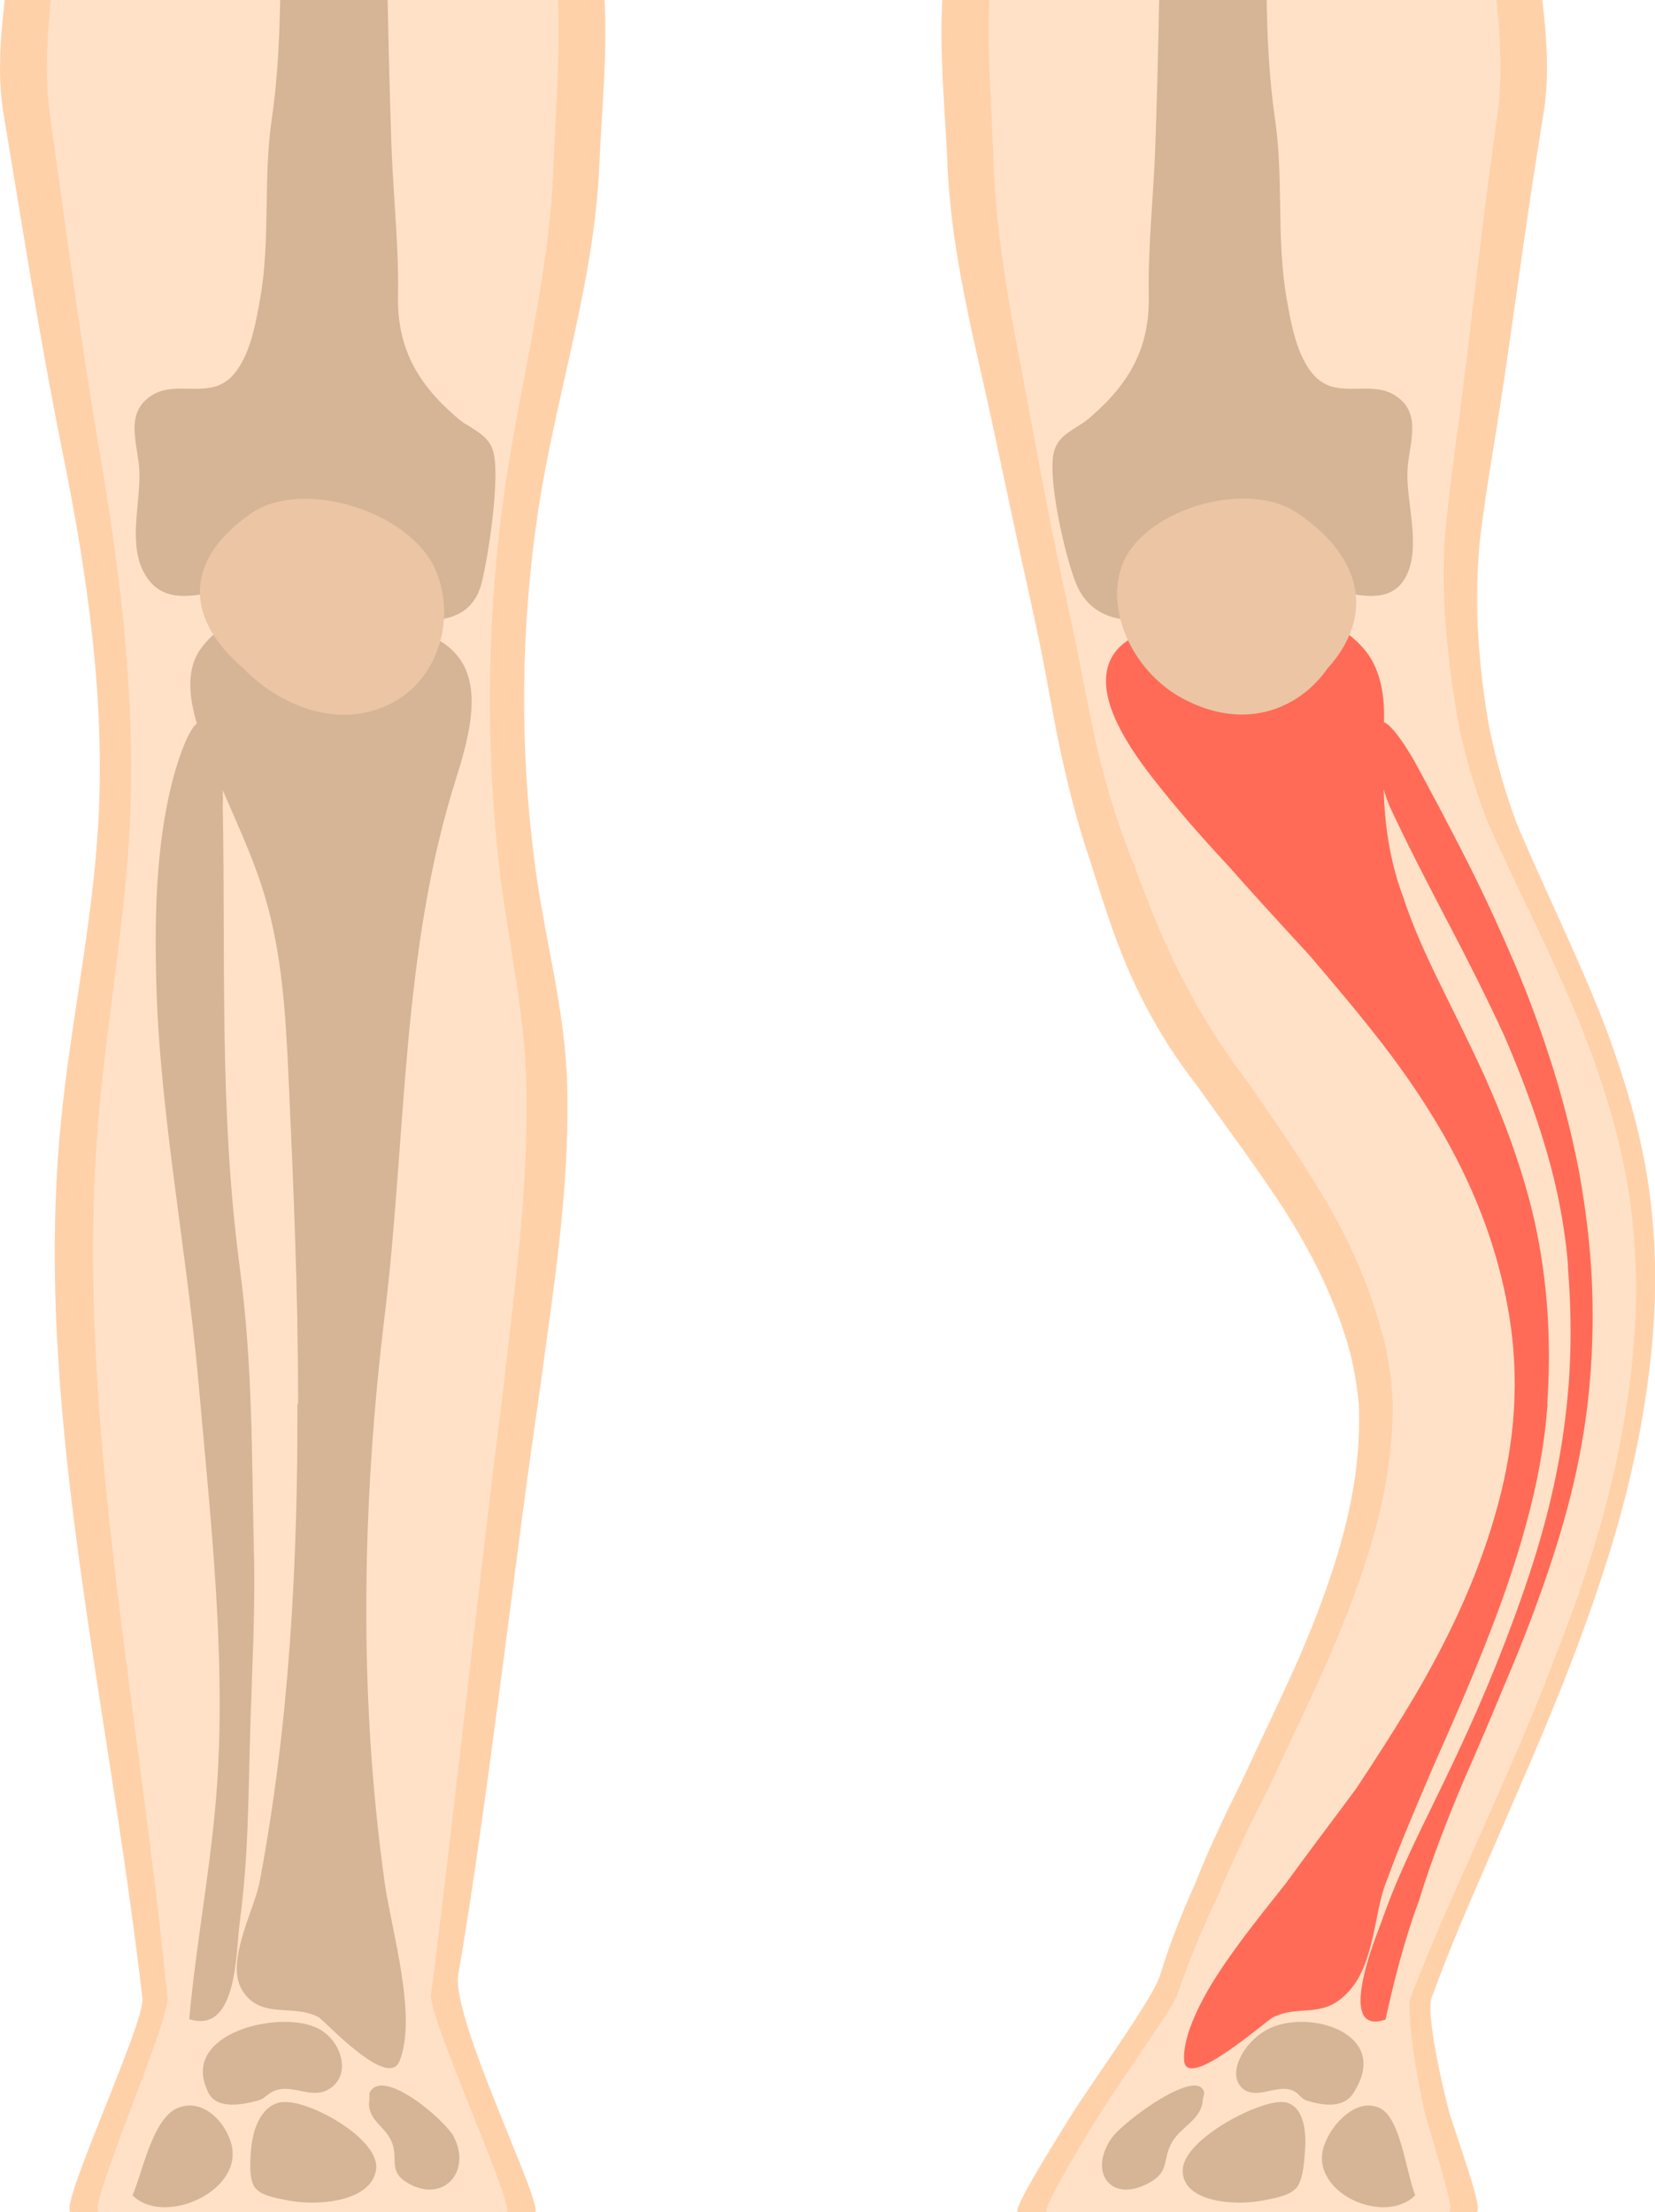
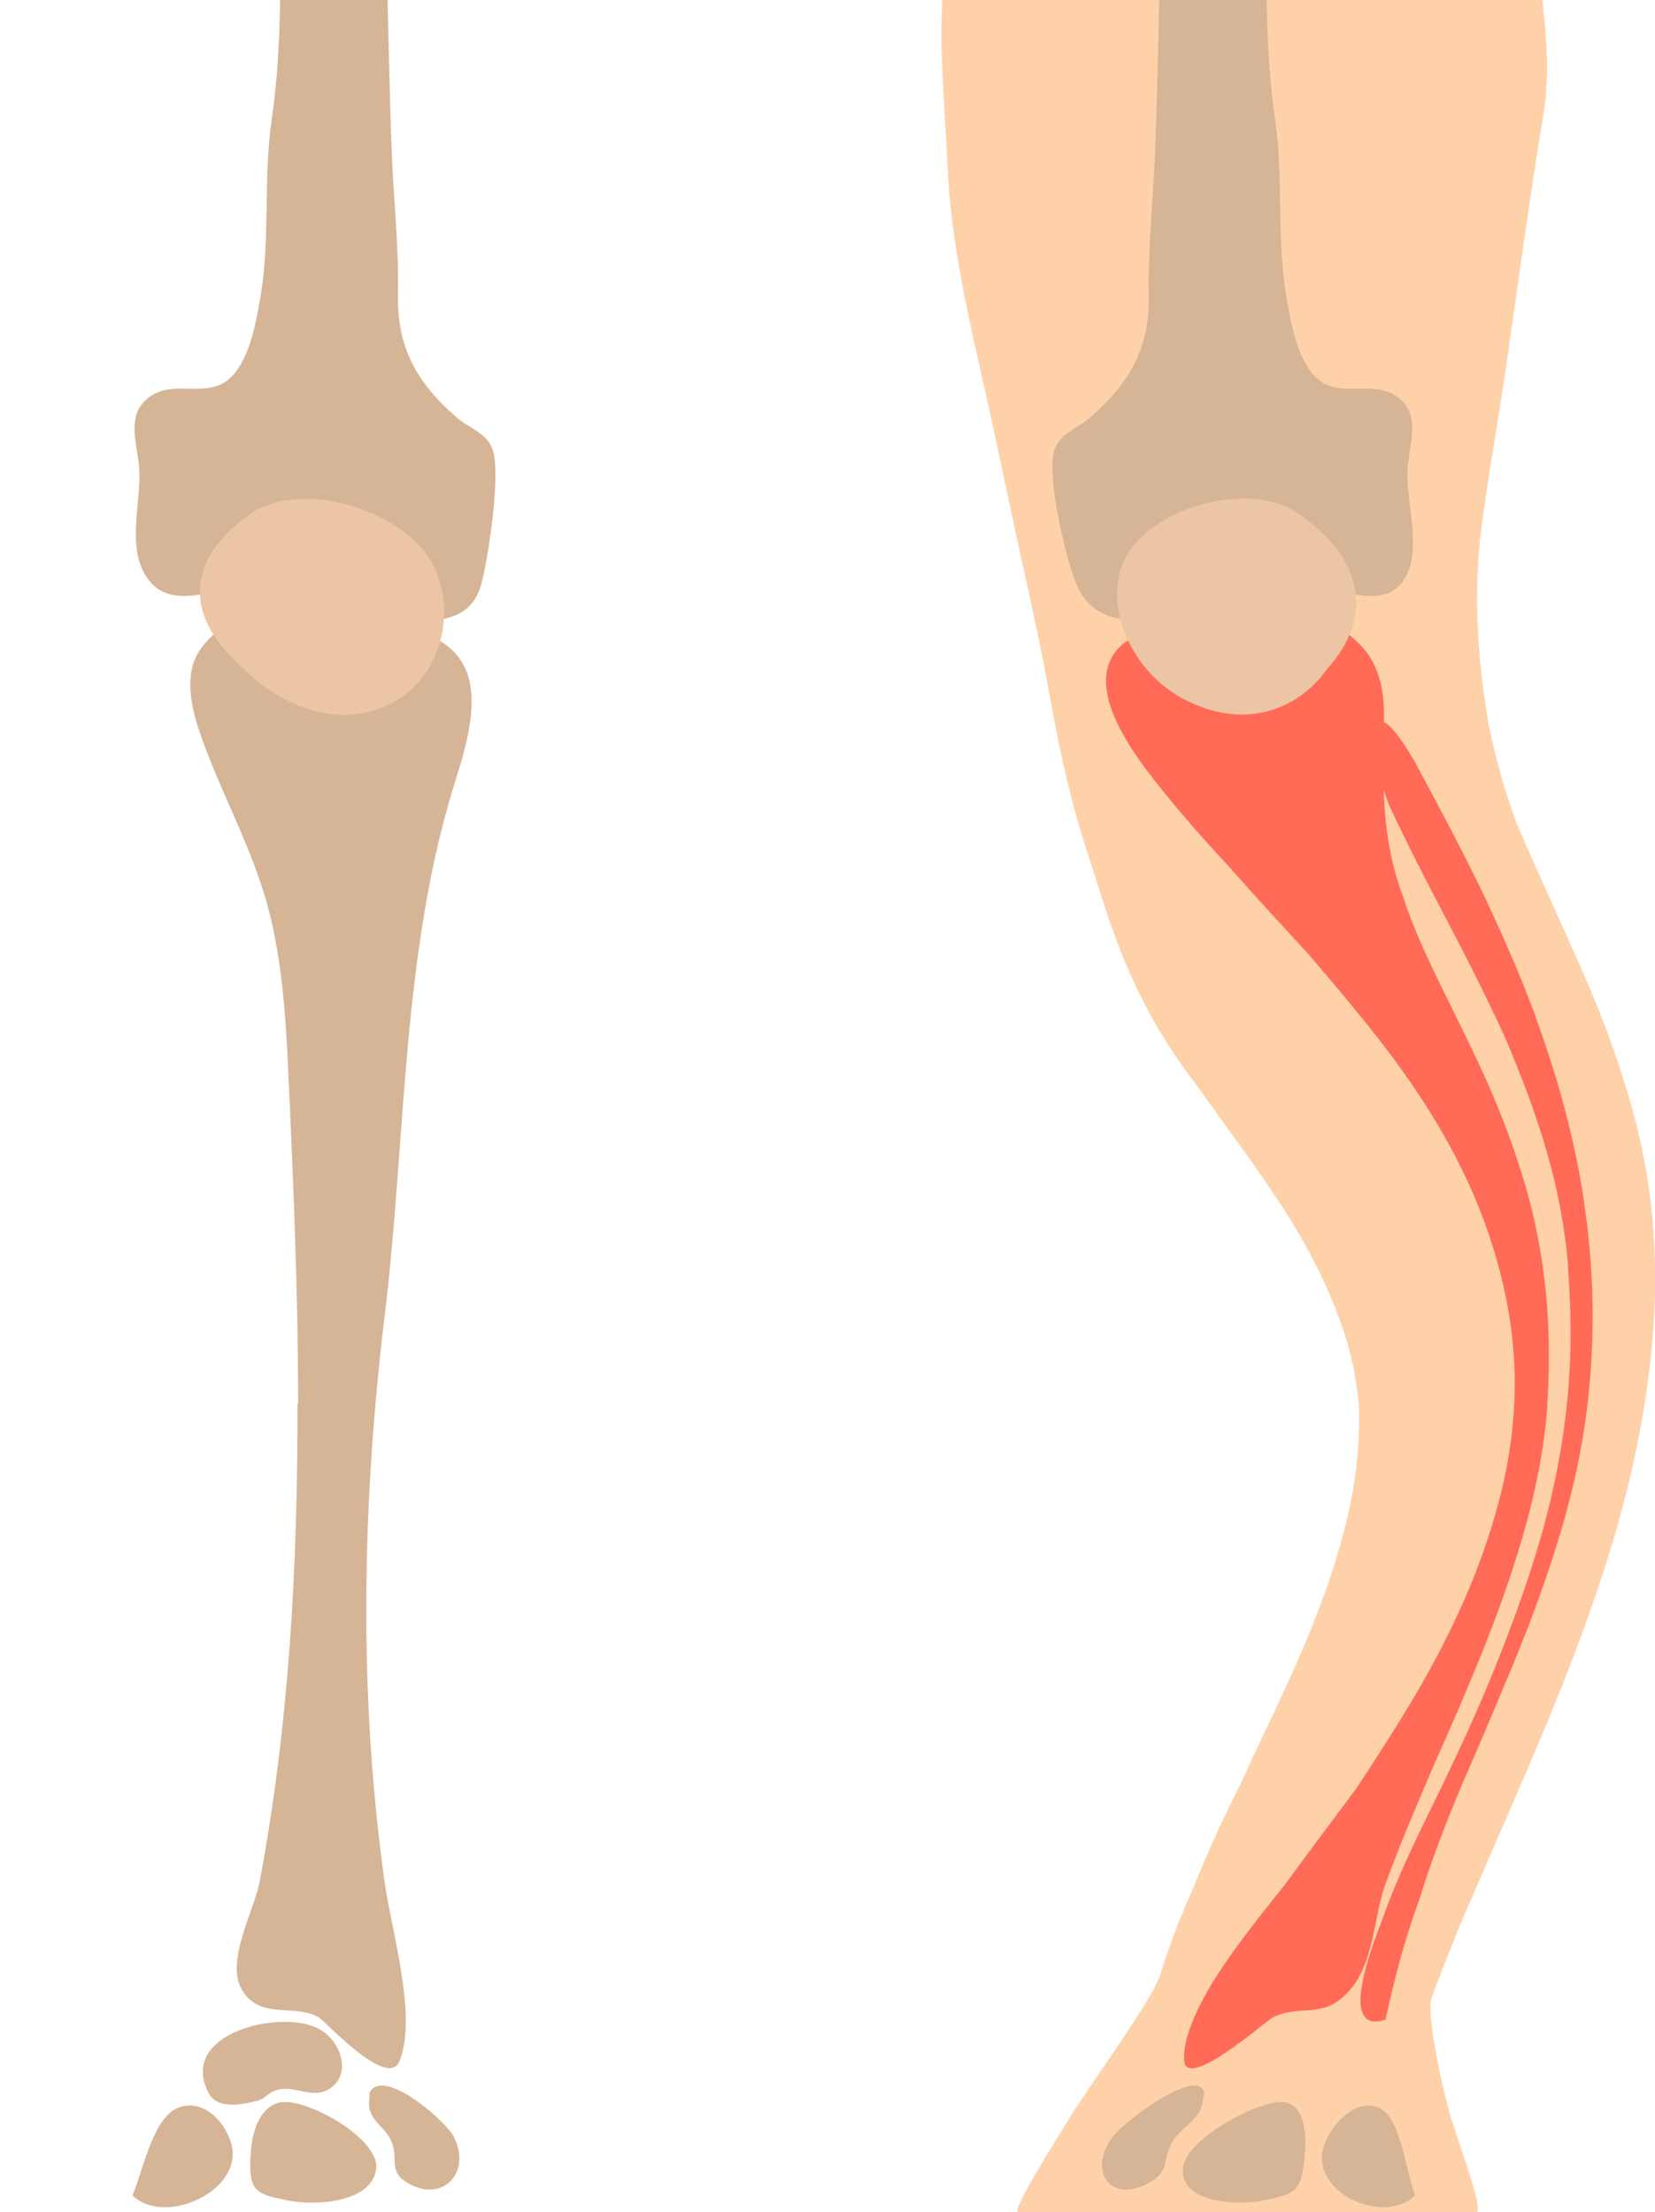
<svg xmlns="http://www.w3.org/2000/svg" id="_레이어_2" data-name="레이어 2" viewBox="0 0 70.06 93.67">
  <defs>
    <style>
      .cls-1 {
        fill: #ffd1a9;
      }

      .cls-1, .cls-2, .cls-3, .cls-4, .cls-5 {
        stroke-width: 0px;
      }

      .cls-2 {
        fill: #d6b496;
      }

      .cls-3 {
        fill: #ffe1c7;
      }

      .cls-4 {
        fill: #ebc5a4;
      }

      .cls-5 {
        fill: #ff6b57;
      }
    </style>
  </defs>
  <g id="Layer_5" data-name="Layer 5">
    <g>
-       <path class="cls-1" d="M23.17,56.52c.49-3.51.94-7.05.84-10.61-.09-3.2-.96-6.18-1.37-9.33-.65-4.95-.6-10.01.14-14.94.74-4.9,2.37-9.63,2.59-14.62.1-2.37.35-4.69.22-7.02H.2C.02,1.57-.11,3.15.14,4.76c.81,4.84,1.54,9.6,2.51,14.39,1.04,5.15,1.81,10.42,1.51,15.71-.24,4.28-1.18,8.47-1.59,12.73-1.15,11.94,1.93,23.84,3.46,37.03.12,1.02-3.66,9.05-3.02,9.05h19.62c.53-.02-3.55-8.21-3.23-10.06,1.22-7.06,2.5-18.38,3.37-24.16.13-.97.27-1.95.4-2.92Z" />
-       <path class="cls-3" d="M21.57,56.52c.41-3.51.79-7.05.71-10.61-.07-3.2-.81-6.18-1.16-9.33-.55-4.95-.51-10.01.12-14.94.62-4.9,2.01-9.63,2.19-14.62.09-2.37.29-4.69.19-7.02H2.15c-.15,1.57-.26,3.15-.05,4.76.68,4.84,1.3,9.6,2.12,14.39.88,5.15,1.53,10.42,1.28,15.71-.21,4.28-1,8.47-1.35,12.73-.97,11.94,1.63,23.82,2.94,36.98.1,1.01-3.46,9.06-2.9,9.1h17.24c.48-.04-3.38-8.4-3.18-9.24,1.02-7.99,2.22-19.2,2.98-24.98.11-.97.23-1.95.34-2.92Z" />
      <path class="cls-2" d="M19.71,17.96c-.13-.09-.26-.18-.38-.29-1.69-1.45-2.52-2.98-2.48-5.13.04-2.12-.21-4.29-.28-6.42-.07-2.04-.12-4.08-.16-6.12h-4.55c-.03,1.67-.11,3.35-.35,5.01-.38,2.53-.05,5.12-.5,7.65-.18,1-.42,2.47-1.2,3.28-.95.98-2.31.15-3.35.78-1.25.76-.6,2.1-.56,3.24.05,1.32-.46,2.99.16,4.22.89,1.78,2.82.81,4.35.61,2.71-.35,9.05,3.55,9.98-.11.29-1.15.78-4.42.5-5.52-.16-.64-.65-.86-1.16-1.2Z" />
      <g>
        <path class="cls-2" d="M7.55,89.24c-.6.23-1,1.04-1.31,1.89-.25.68-.44,1.39-.63,1.82,1.32,1.32,4.64-.15,4.2-2.1-.21-.95-1.19-2.03-2.26-1.61Z" />
        <path class="cls-2" d="M11.92,89c-.94.16-1.25,1.3-1.3,2.11-.03.39-.07,1.04.11,1.41.21.44.95.54,1.38.63.52.11,1.06.13,1.59.09.85-.07,2.07-.38,2.22-1.38.19-1.33-2.97-3.02-3.99-2.85Z" />
        <path class="cls-2" d="M19.23,90.5c-.38-.74-3.06-3.03-3.59-1.88v.26c-.15.85.65,1.12.93,1.78.34.79-.23,1.33.86,1.86,1.44.69,2.5-.65,1.79-2.02Z" />
        <path class="cls-2" d="M11.93,88.45c.61-.08,1.31.37,1.93.04,1.09-.57.61-2.17-.49-2.65-1.65-.73-5.69.27-4.6,2.65.3.82,1.34.66,2.11.46.44-.11.44-.42,1.04-.5Z" />
      </g>
      <path class="cls-2" d="M12.62,59.43c0-4.67-.2-9.34-.41-13.94-.12-2.54-.27-5.11-1-7.55-.72-2.41-1.98-4.63-2.78-7.01-.38-1.13-.63-2.48.06-3.45,1.79-2.53,5.97-1.43,8.43-.95,3.61.7,3.43,3.16,2.4,6.39-2.34,7.34-2.11,15.16-3.03,22.73-.97,7.99-1.12,16.12,0,24.1.28,1.97,1.39,5.65.62,7.52-.5,1.22-3.19-1.74-3.42-1.86-1.08-.59-2.45.12-3.23-1.13-.75-1.2.5-3.38.73-4.6,1.25-6.62,1.62-13.44,1.6-20.24Z" />
      <path class="cls-4" d="M10.29,28.29c-2.42-2.08-2.56-4.53.32-6.54,2.18-1.53,6.73-.11,7.82,2.36.86,1.94.19,4.44-1.6,5.52-2.33,1.41-5.01.25-6.54-1.34Z" />
-       <path class="cls-2" d="M10.14,53.59c.57,4.28.51,7.99.61,12.21.06,2.53-.09,5.07-.16,7.57-.08,2.71-.07,5.24-.44,8.01-.17,1.25-.09,4.77-2.14,4.11.31-3.39.97-6.7,1.19-10.07.35-5.58-.3-11.23-.8-16.92-.53-5.93-1.74-11.86-1.8-17.69-.05-2.76.09-5.98.96-8.63,1.28-3.88,1.95.02,1.87,1.99.12,6.53-.15,12.9.71,19.41Z" />
      <path class="cls-1" d="M56.93,56.52c-.56-1.75-1.43-3.52-2.56-5.29-1.14-1.77-2.48-3.54-3.74-5.32-1.24-1.6-2.1-3.14-2.79-4.68-.68-1.54-1.15-3.07-1.65-4.65-.42-1.24-.77-2.48-1.06-3.73-.3-1.25-.53-2.5-.76-3.75-.22-1.25-.49-2.5-.76-3.74-.28-1.25-.55-2.49-.81-3.72-.26-1.22-.52-2.44-.78-3.65-.26-1.21-.54-2.42-.81-3.63-.53-2.42-.99-4.85-1.1-7.35-.1-2.37-.35-4.69-.22-7.02h25.4c.18,1.57.31,3.15.06,4.76-.3,1.82-.57,3.62-.83,5.42-.26,1.8-.51,3.59-.77,5.39-.18,1.2-.36,2.39-.56,3.59-.21,1.29-.41,2.58-.56,3.88-.11,1.3-.13,2.61-.05,3.92.08,1.31.24,2.63.48,3.94.28,1.32.65,2.64,1.14,3.96.45,1.07.93,2.13,1.41,3.19.48,1.06.96,2.12,1.42,3.18.46,1.06.89,2.11,1.26,3.17.37,1.06.7,2.12.97,3.18.38,1.49.62,2.98.73,4.48.11,1.49.1,2.99-.02,4.49s-.34,3.01-.64,4.52c-.3,1.51-.69,3.03-1.16,4.56-.47,1.53-1.01,3.07-1.6,4.62-.59,1.55-1.24,3.11-1.92,4.69-.68,1.58-1.37,3.17-2.07,4.78-.7,1.61-1.38,3.24-1.98,4.89-.19.51.21,2.77.77,4.91.7,2.14,1.43,4.15,1.12,4.15h-19.39c-.27,0,.97-2.06,2.4-4.34,1.51-2.28,3.33-4.79,3.62-5.72.36-1.18.85-2.47,1.47-3.84.54-1.37,1.21-2.81,1.95-4.28.67-1.47,1.4-2.96,2.07-4.44.68-1.48,1.26-2.94,1.73-4.34.47-1.4.8-2.73.99-3.96s.23-2.34.19-3.31c-.1-.97-.27-1.95-.59-2.92Z" />
-       <path class="cls-3" d="M58.52,56.52c-.45-1.75-1.17-3.52-2.17-5.29-1-1.77-2.24-3.54-3.46-5.32-1.23-1.6-2.16-3.14-2.94-4.68-.78-1.54-1.37-3.07-1.96-4.65-.5-1.24-.91-2.48-1.25-3.73-.33-1.25-.59-2.5-.83-3.75-.23-1.25-.5-2.5-.77-3.74-.27-1.25-.53-2.49-.77-3.72-.24-1.22-.47-2.44-.69-3.65-.22-1.21-.46-2.42-.68-3.63-.45-2.42-.84-4.85-.93-7.35-.09-2.37-.29-4.69-.19-7.02h21.47c.15,1.57.26,3.15.05,4.76-.25,1.82-.49,3.62-.71,5.42s-.43,3.59-.65,5.39c-.15,1.2-.3,2.39-.46,3.59-.18,1.29-.33,2.58-.44,3.88-.05,1.3-.03,2.61.1,3.92.12,1.31.3,2.63.55,3.94.29,1.32.69,2.64,1.2,3.96.48,1.07.99,2.13,1.49,3.19.51,1.06,1.01,2.12,1.49,3.18.48,1.06.93,2.11,1.32,3.17.39,1.06.74,2.12,1.03,3.18.41,1.49.68,2.98.82,4.48.14,1.49.15,2.99.05,4.49-.1,1.5-.31,3-.6,4.52s-.68,3.03-1.15,4.56c-.47,1.53-1.02,3.06-1.64,4.61-.58,1.55-1.23,3.11-1.92,4.68-.69,1.58-1.39,3.17-2.11,4.77-.72,1.61-1.42,3.23-2.05,4.88-.18.51.12,2.77.6,4.92.61,2.14,1.29,4.17,1.01,4.18h-17c-.24-.02.96-2.12,2.33-4.32,1.43-2.2,3.11-4.5,3.19-4.92.46-1.33,1.03-2.75,1.74-4.22.61-1.47,1.34-2.99,2.13-4.52.7-1.53,1.45-3.07,2.13-4.58.69-1.51,1.29-2.99,1.77-4.39.48-1.41.84-2.74,1.05-3.97.21-1.23.29-2.34.29-3.3-.05-.97-.17-1.95-.42-2.92Z" />
      <path class="cls-2" d="M45.77,17.96c.13-.09.26-.18.38-.29,1.69-1.45,2.52-2.98,2.48-5.13-.04-2.12.21-4.29.28-6.42.07-2.04.12-4.08.16-6.12h4.55c.03,1.67.11,3.35.35,5.01.38,2.53.05,5.12.5,7.65.18,1,.42,2.47,1.2,3.28.95.98,2.31.15,3.35.78,1.25.76.6,2.1.56,3.24-.04,1.32.52,2.99.04,4.22-.68,1.78-2.66.81-4.18.61-1.34-.18-3.41.71-5.36,1.19-1.95.47-3.8.53-4.54-1.3-.46-1.15-1.2-4.42-.93-5.52.15-.64.64-.86,1.15-1.2Z" />
      <g>
        <path class="cls-2" d="M58.38,89.24c.52.23.8,1.04,1.03,1.89.18.68.33,1.39.5,1.82-1.34,1.32-4.52-.15-3.86-2.1.32-.95,1.39-2.03,2.32-1.61Z" />
        <path class="cls-2" d="M54.38,89c.84.16.93,1.3.86,2.11-.03.39-.07,1.04-.28,1.41-.25.44-.98.54-1.4.63-.52.11-1.05.13-1.56.09-.82-.07-1.97-.38-1.93-1.38.05-1.33,3.39-3.02,4.31-2.85Z" />
        <path class="cls-2" d="M47.08,90.5c.54-.74,3.69-3.03,3.9-1.88l-.06.26c-.04.85-.87,1.12-1.28,1.78-.49.79-.03,1.33-1.19,1.86-1.53.69-2.36-.65-1.37-2.02Z" />
-         <path class="cls-2" d="M54.48,88.45c-.54-.08-1.29.37-1.79.04-.88-.57-.02-2.17,1.15-2.65,1.7-.73,4.95.27,3.53,2.65-.41.82-1.34.66-2.02.46-.38-.11-.33-.42-.86-.5Z" />
      </g>
      <path class="cls-5" d="M65.5,59.43c.08-1.17.09-2.34.03-3.5-.06-1.17-.2-2.33-.42-3.5s-.54-2.32-.93-3.48c-.39-1.16-.85-2.31-1.37-3.46-.58-1.27-1.22-2.55-1.84-3.81-.62-1.26-1.19-2.52-1.58-3.73-.45-1.21-.66-2.36-.76-3.52-.1-1.15-.06-2.3-.06-3.5.07-1.13,0-2.48-.83-3.45-1.09-1.26-2.58-1.62-4.12-1.6-1.54.02-3.11.41-4.3.65-1.75.35-2.47,1.14-2.5,2.25-.03,1.11.7,2.53,1.96,4.14.95,1.22,2.02,2.46,3.19,3.71,1.1,1.25,2.25,2.5,3.42,3.77,1.08,1.26,2.15,2.53,3.14,3.81.98,1.27,1.84,2.55,2.57,3.82.73,1.28,1.32,2.55,1.78,3.82.46,1.27.79,2.54,1,3.8.22,1.33.29,2.67.21,4.01-.08,1.34-.31,2.68-.67,4.02-.36,1.34-.83,2.68-1.42,4.03-.59,1.34-1.28,2.69-2.07,4.03-.79,1.34-1.65,2.68-2.54,4.02-1,1.34-2,2.67-2.97,4-.78.99-1.94,2.4-2.85,3.8-.91,1.4-1.52,2.79-1.44,3.72.16,1.22,3.49-1.74,3.75-1.86,1.17-.59,2.13.12,3.24-1.13,1.08-1.2,1.06-3.38,1.56-4.6.6-1.65,1.32-3.32,2.04-5,.75-1.68,1.48-3.36,2.15-5.05s1.27-3.39,1.73-5.09c.47-1.7.79-3.4.91-5.1Z" />
      <path class="cls-4" d="M56.21,28.29c.93-1.04,1.34-2.17,1.16-3.3-.18-1.12-.94-2.24-2.42-3.25-1.12-.77-2.79-.79-4.3-.32-1.51.47-2.83,1.44-3.21,2.68-.59,1.94.61,4.44,2.71,5.52,2.73,1.41,4.98.25,6.06-1.34Z" />
      <path class="cls-5" d="M66.37,53.59c.17,2.14.16,4.14-.07,6.13-.22,1.99-.64,3.97-1.29,6.09-.39,1.27-.84,2.53-1.33,3.8s-1.02,2.53-1.59,3.78c-.62,1.36-1.26,2.67-1.9,3.98-.64,1.32-1.24,2.64-1.72,4.03-.49,1.25-1.79,4.77.18,4.11.38-1.7.8-3.37,1.42-5.04.51-1.67,1.16-3.34,1.87-5.03.61-1.39,1.21-2.79,1.79-4.2.6-1.4,1.15-2.81,1.64-4.22s.92-2.82,1.25-4.24c.33-1.42.56-2.84.68-4.26.13-1.48.15-2.96.08-4.44-.08-1.48-.26-2.96-.53-4.44-.28-1.48-.65-2.95-1.11-4.42-.46-1.47-.99-2.93-1.61-4.39-.59-1.38-1.27-2.88-2.02-4.36-.75-1.48-1.53-2.95-2.25-4.27-2.26-3.88-1.86.02-1.01,1.99.76,1.63,1.6,3.25,2.45,4.87.85,1.62,1.66,3.23,2.4,4.84.69,1.61,1.3,3.22,1.77,4.84.47,1.61.78,3.23.91,4.86Z" />
    </g>
  </g>
</svg>